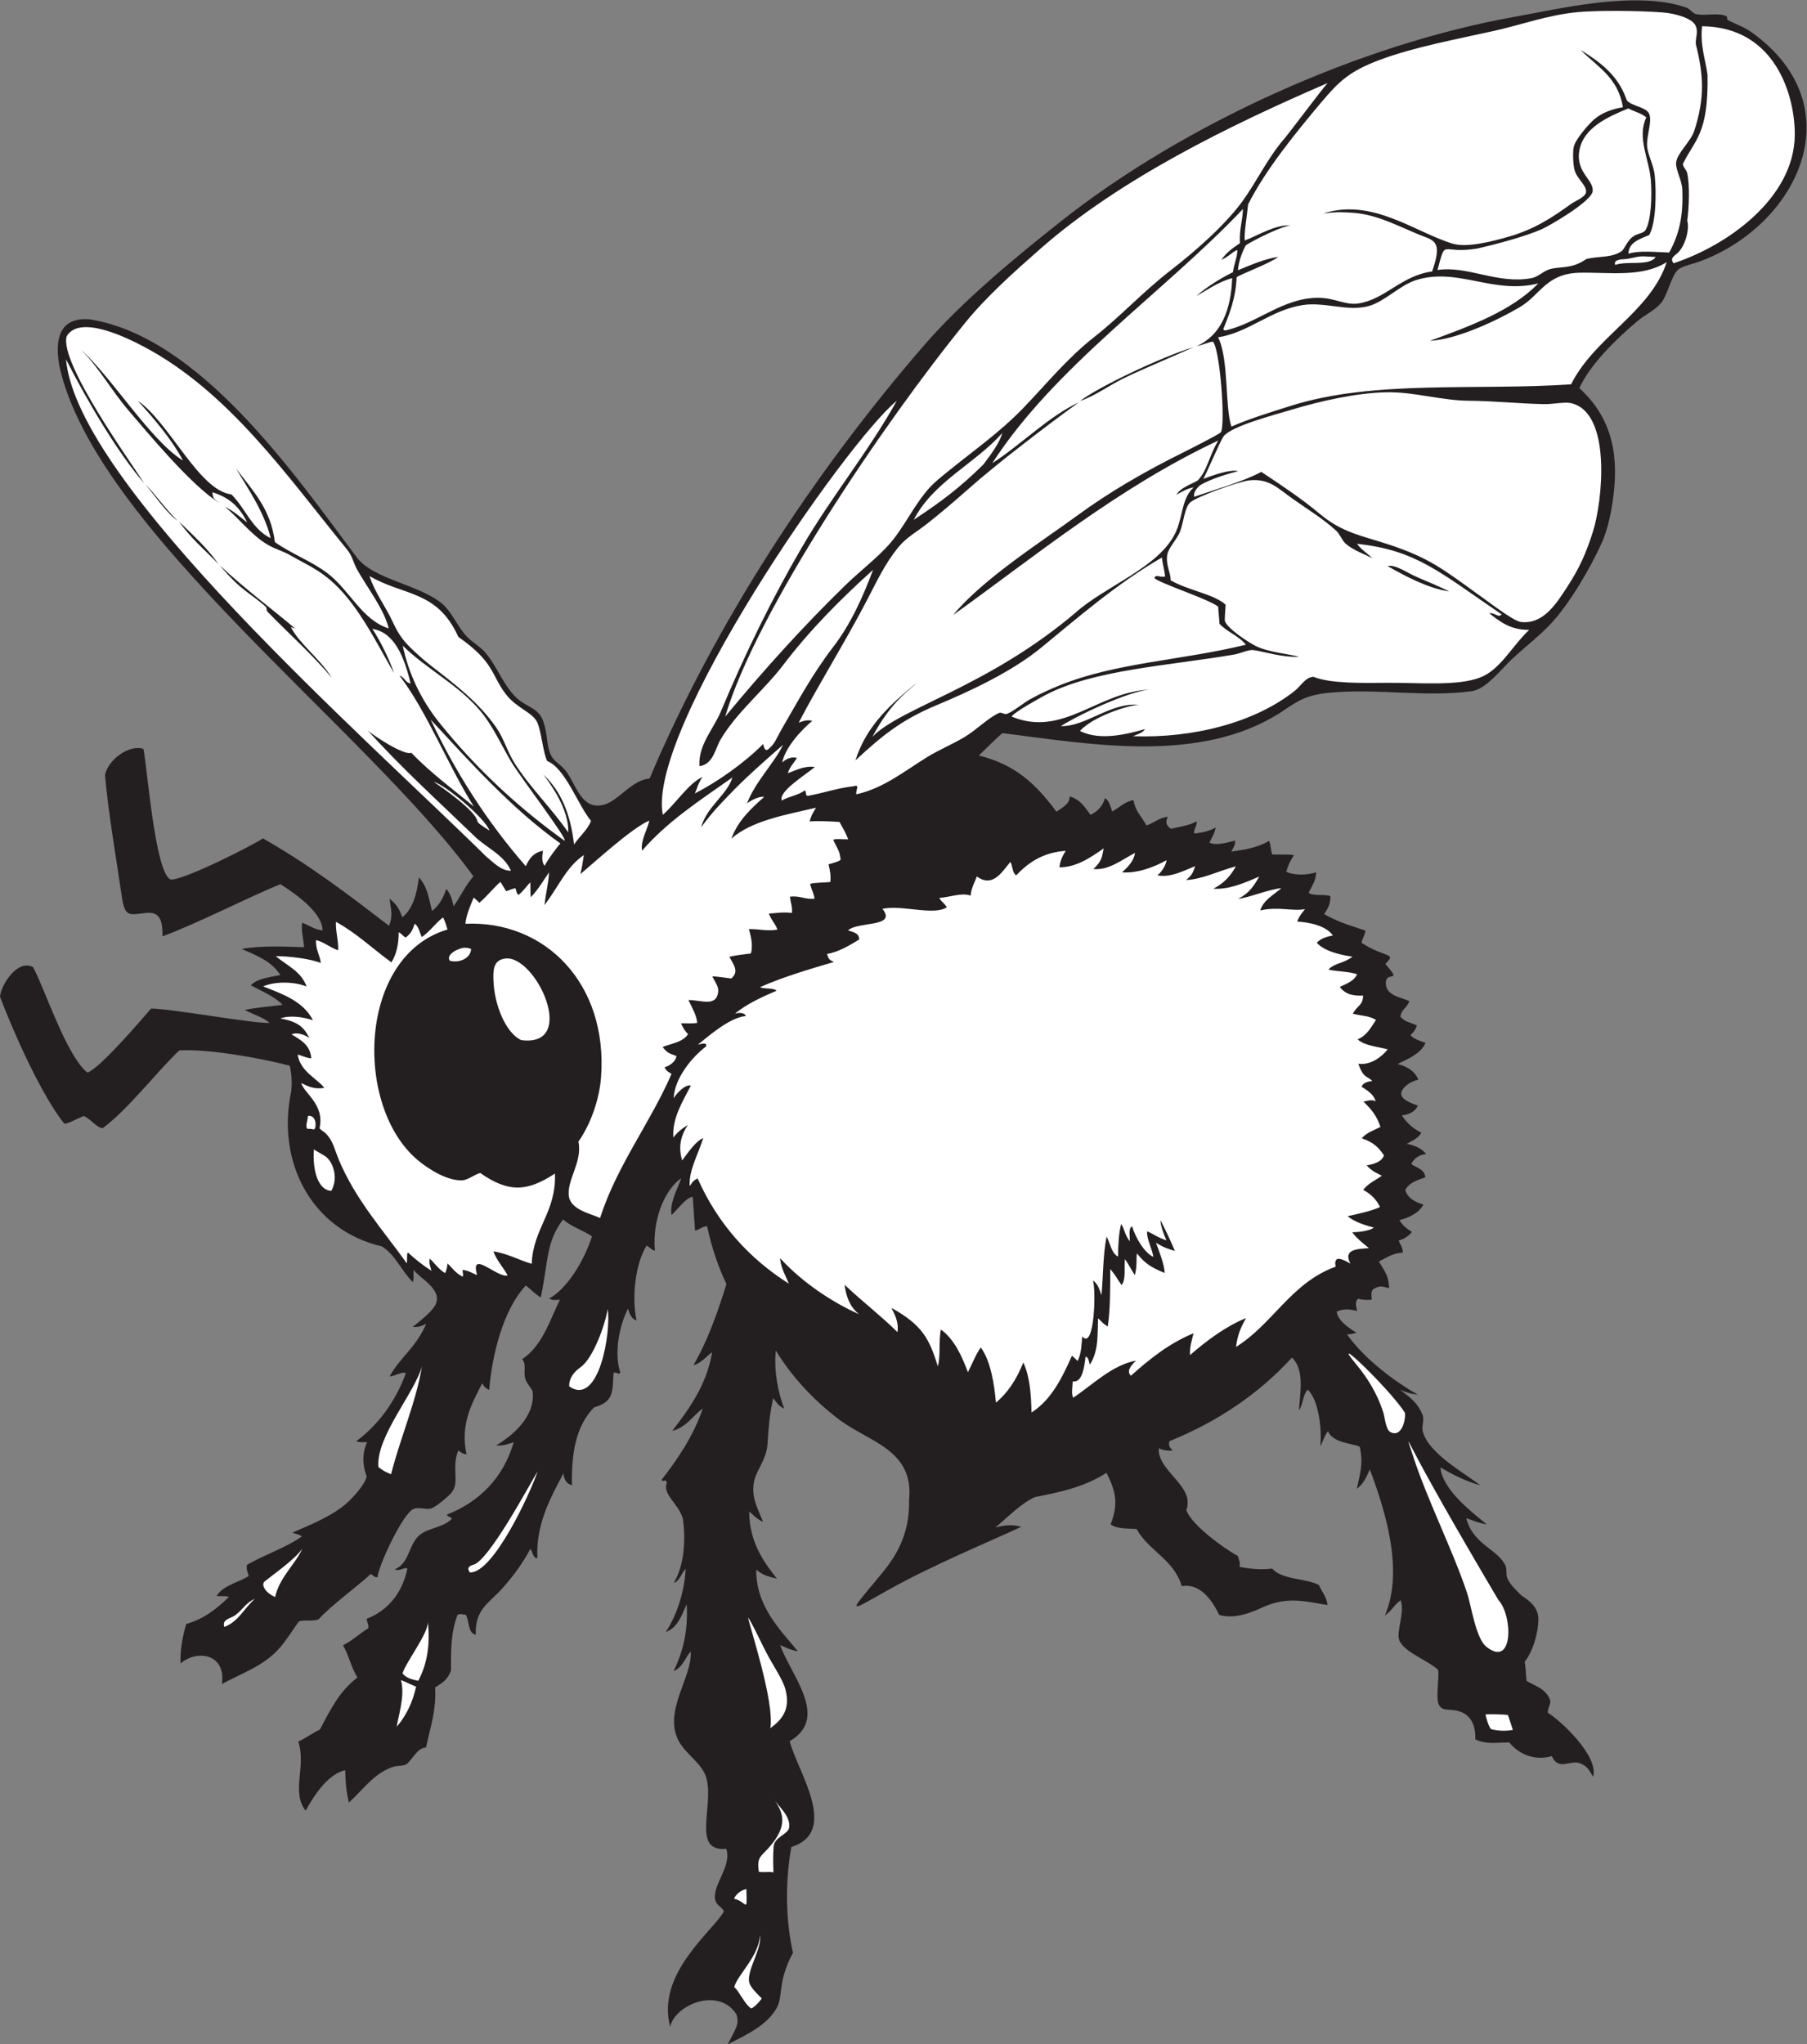
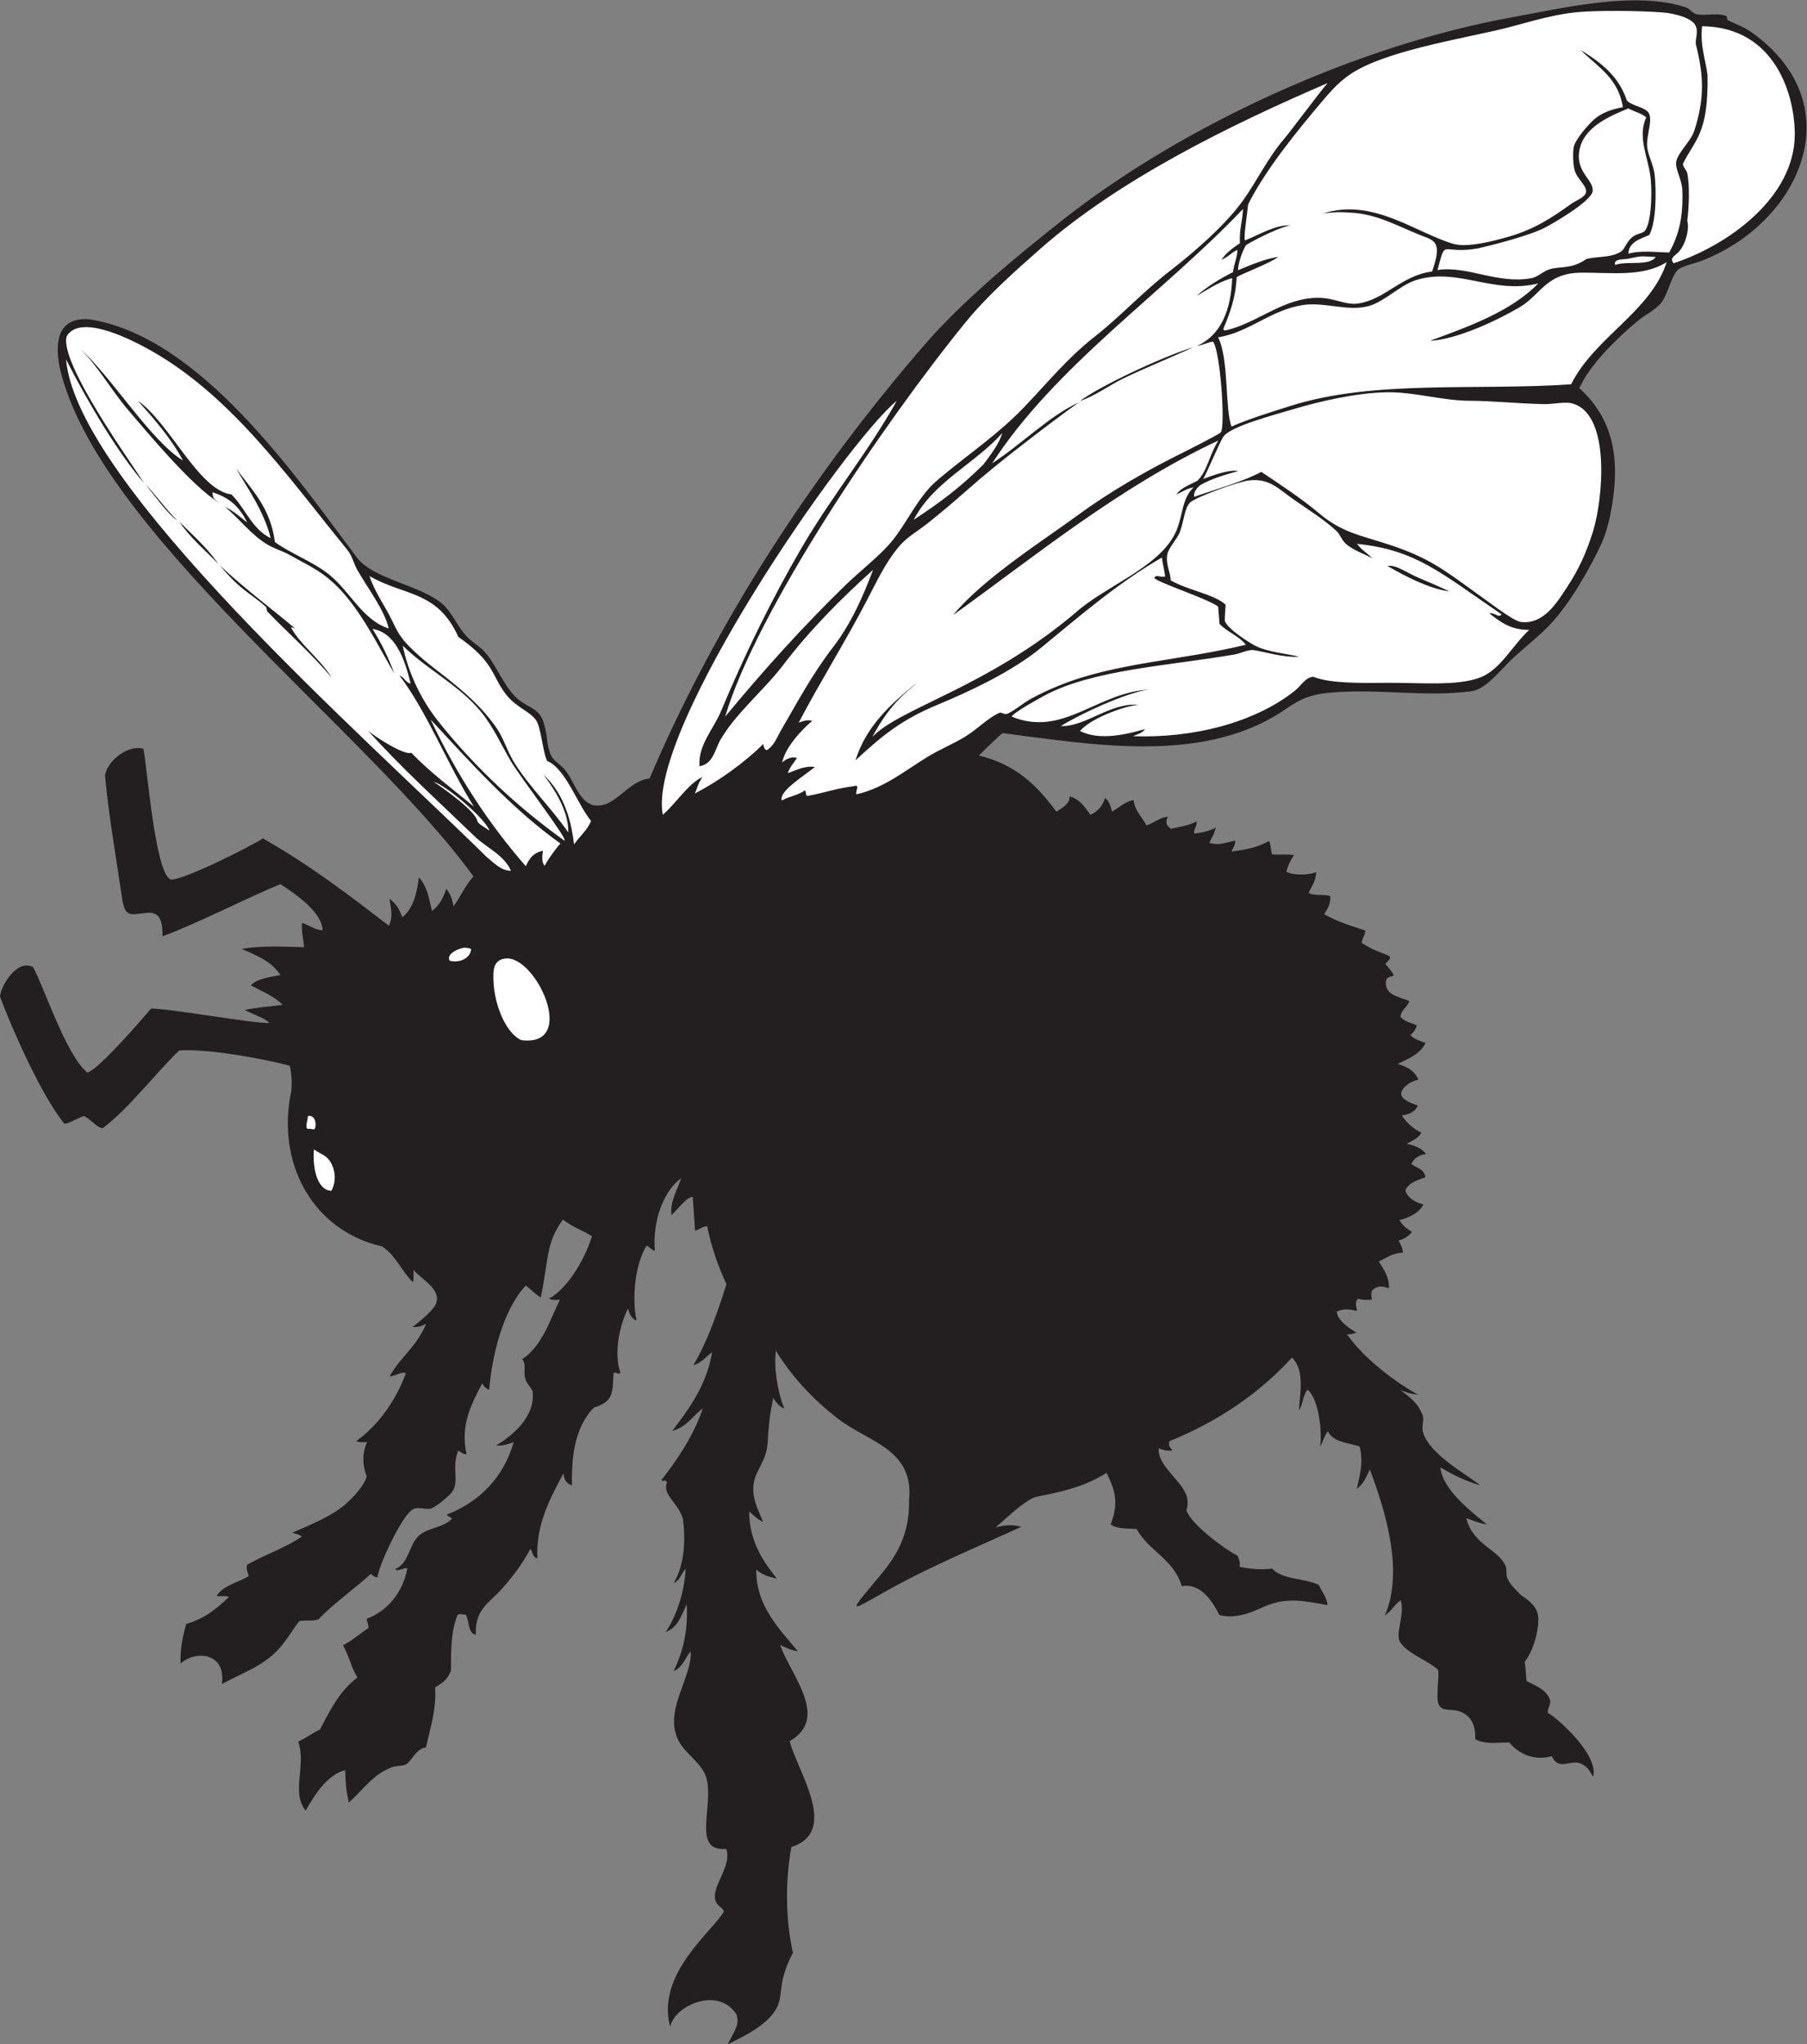
<svg xmlns="http://www.w3.org/2000/svg" viewBox="0 0 638.933 722.88" height="722.88" width="638.933" xml:space="preserve" id="svg2" version="1.1">
  <rect x="0" y="0" width="638.933" height="722.88" fill="#808080" stroke="none" />
  <defs id="defs6" />
  <g transform="matrix(1.333,0,0,-1.333,0,722.88)" id="g10">
    <g transform="scale(0.1)" id="g12">
      <path id="path14" style="fill:#231f20;fill-opacity:1;fill-rule:evenodd;stroke:none" d="m 1094.61,1902.95 c 16.13,13.18 50.82,39.35 60.75,59.47 19.9,40.31 -43.6,70.22 -57.86,91.88 -1.95,-9.83 1.2,-23.23 -2.68,-32.48 -32.46,33.82 -46.44,72.73 -81.93,94.9 -188.476,43.77 -280.367,226.52 -240.132,412.28 1.894,19.83 1.457,41.74 -4.028,66.96 -72.48,19.22 -215.902,45.27 -293.066,40.6 -57.594,-54.29 -134.988,-155.6 -202.82,-206.01 -13.914,-1.39 -31.731,23.92 -50.242,31.83 -10.899,-2.59 -44.071,-22.32 -52.059,-20.04 -61.742,75.84 -140.504,255.8 -170.543,336.98 2.34,29.22 45.473,100.86 87.809,78.13 28.988,-52.47 88.574,-236.32 144.129,-279.74 33.156,11.67 139.671,135.87 168.73,169.81 47.062,0.84 280.562,-41.48 314.398,-37.85 -15.929,13.78 -32.562,17.54 -65.789,34.13 30.903,7 67.184,8.91 100.45,13.67 -22.133,22.62 -51.625,34.25 -84.305,51.63 16.906,18.44 50.391,21.64 78.445,27.44 -22.043,33.23 -52.476,47.99 -102.812,69.1 48.863,9.44 115.406,6.21 165.539,4.72 -1.793,24.71 -7.512,39.01 -5.446,64.67 19.356,-6.3 31.961,-18.07 54.594,-20.05 -1.441,47.66 -68.957,94.85 -111.687,122.5 -83.805,-33.43 -216.043,-102.5 -312.84,-138.21 -0.043,37.06 -4.531,65.06 -41.039,62.25 -45.192,-4.82 -56.953,-12.5 -65.649,34.06 -14.453,100.37 -37.386,230.28 -45.964,331.52 7.957,40.71 64.148,81.67 101.847,69.4 10.414,-49.3 30.18,-323.78 71.188,-346.18 25.726,-7.55 217.922,89.74 245.925,108.65 128.637,-73.49 227.305,-149.85 334.337,-231.77 12.03,28.62 4.25,45.01 1.55,72.07 23.04,-19.68 25.78,-29.55 33.82,-49.46 28.59,22.02 39.34,65.66 43.81,105.69 23.55,-25.23 26.87,-58.05 34.94,-89.04 21.76,16.83 30.96,38.65 37.95,58.71 12.75,-16.17 15.43,-29.13 19.33,-46.27 21.11,30.25 28.88,51.54 52.54,79.4 -281.171,388.13 -1002.472,920.37 -1098.171,1352.99 -11.754,65.26 -4.734,130.62 79.273,124.71 293.395,-45.37 547.274,-415.11 709.489,-631.64 43.73,-58.38 166.389,-72.07 226.789,-123.19 23.57,-19.93 37.95,-54.73 59.95,-81.13 15.27,-18.32 37,-29.21 51.71,-45.34 33.07,-36.28 51.7,-94.9 90.06,-127.08 26.13,-21.94 54.46,-23.18 66.51,-59.33 12.75,-38.24 7.46,-63.35 20.56,-89.46 7.89,-15.71 23.64,-22.66 37.11,-38.55 28.21,-33.27 41.88,-112.3 107.03,-90.6 36.53,12.18 70.63,64.11 116.91,68.17 175.85,414.17 432.96,807.61 727.19,1147.98 102.46,118.55 241.46,233.15 365.1,330.94 325.16,257.19 792.19,469.07 1205.45,542.17 113.53,20.08 318.77,70.63 453.11,23.71 8.47,-2.95 15.9,-15.3 25.7,-17.27 26.8,-5.38 53.32,4.82 79.38,-4.94 3.3,-1.24 1.58,-9.46 3.89,-10.69 20.11,-10.66 41.95,-16.84 65.8,-34.14 270.34,-195.98 120.66,-508.52 -137.6,-605.36 -18.55,-6.96 -50.02,-13.28 -60.56,-23.35 -17.42,-16.62 -27.53,-67.68 -44.32,-87.69 -16.17,-19.27 -43.12,-31.46 -63.45,-48.63 -58.13,-49.11 -124.79,-114.69 -153.4,-177.24 78.61,-71.43 105.53,-162.63 90.87,-281.93 -4.65,-37.87 -13.39,-89.24 -32.3,-130.57 -26.98,-59 -82.16,-158.36 -137.89,-216.42 -27.69,-28.84 -59.31,-53.27 -94.8,-85.54 -34.17,-31.06 -72.01,-84.31 -112.69,-89.64 -122.05,-16.01 -244.28,7.42 -370.85,-3.37 -69.14,-5.89 -90.07,-22.94 -137.39,-54.66 -213.72,-134.57 -499.12,-82.75 -734.7,-53.03 -6.45,-3.76 -45.17,-41.59 -63.13,-59.43 94.34,-22.9 150.13,-73.54 205.93,-148.98 17.74,11.65 35.74,22.03 34.86,40.61 30.89,-9.07 41.59,-31.44 55.41,-48.84 20.89,9.38 33.38,26.16 38.35,44.3 11.38,-6.48 14.56,-21.66 19.02,-35.47 19.12,9.95 32.22,25.59 56.76,30.43 4.29,-30.05 22.09,-44.12 34.33,-67.45 22.39,7.8 32.78,20.16 56.96,23.24 -8.32,-15.68 -3.14,-24.56 8.12,-32.19 22.64,5.52 49.19,8.7 67.86,19.94 1.53,-14.27 -7.8,-18.3 -6.28,-32.59 22.13,2.46 39.98,6.63 57.17,16.04 -5.19,-21.22 -10.12,-24.68 -16.85,-40.1 19.32,-8.83 45.18,0.2 68.26,5.55 -0.04,-12.8 -2.91,-15.32 -9.97,-29.1 38.17,4.79 69.5,10.81 100.03,28.06 5.04,-11.03 4.44,-26.54 8.22,-35.77 18.72,-1.21 43.07,1.36 57.69,-1.97 -9.78,-14.41 -15.55,-27.33 -20.37,-43.79 20.52,-10.96 59.25,-8.95 79.27,-1.34 -0.75,-23.19 -11.3,-36.89 -20.05,-54.6 12.81,-9.91 45.65,-2.66 57.88,-9.15 0.19,-21.18 -7.25,-33.87 -16.65,-47.3 34.27,-20.48 74.51,-32.11 109.29,-43.7 -0.79,-13.26 -8.31,-20.17 -9.87,-32.7 64.18,-41.43 94.21,-25.24 62.81,-55.83 49.12,-56.14 -1.2,-13.71 1.54,-53.98 2.16,-31.77 44.08,-35.27 62.51,-45.03 -9.49,-20.95 -19.52,-19.47 -24.06,-40.3 8.96,-13.98 29.49,-16.92 43.9,-23.97 -4.89,-13.04 -7.04,-15.8 -17.28,-25.7 9.38,-11.07 30.98,-17.36 40.21,-20.47 -14.16,-31.68 -53.13,-44.74 -74.04,-56.13 26.82,-7.09 45.19,-18.89 55.21,-41.64 -22.76,-3.95 -45.97,-22.56 -45.75,-37.31 0.22,-15.74 27.92,-25.64 44.1,-31.17 -8.78,-19.8 -26.97,-23.38 -42.47,-26.4 14.8,-21.63 31.38,-35.9 51.73,-45.36 -8.25,-16.23 -26.58,-22.2 -38.77,-29.92 18.36,-3.2 41.36,-11.64 51.2,-27.34 -21.59,-1.17 -34.6,-15.35 -38.87,-26.33 14.67,-10.78 34.77,-12.62 37.01,-34.96 -21.27,-7.91 -42.58,-13.46 -53.05,-33.91 5.9,-23.42 32.43,-34.37 47.91,-38.26 -11.3,-23.18 -40.8,-35.92 -63.65,-41.42 10.62,-16.63 18.01,-21.16 33.31,-31.47 -9.49,-12.34 -23.96,-19.94 -35.37,-22.62 7.04,-15.66 9.05,-15.07 11.72,-32.09 -28.37,-1.09 -44.09,-14.37 -64.16,-23.43 16.3,-27.27 26.34,-38.4 27.24,-71.25 -20.32,6.32 -26.48,6.54 -39.59,-1.12 -8.8,-3.36 -7.87,-15.35 -6.37,-29 -13.88,-1.11 -26.51,-0.88 -36.08,2.58 -10.39,-9.61 -4.38,-23.15 -2.68,-32.5 -21.67,5.06 -35.48,6.05 -53.97,-1.55 0.64,-22.11 31.52,-44.04 52.01,-56.13 -17.77,-5.43 -19.09,-4.2 -25.09,-4.32 48.34,-68.69 133.06,-129.25 188.24,-160.31 -24.4,3.32 -32.85,7.25 -47.18,13.09 30.17,-23.15 46.51,-35.02 59.52,-66.74 5.4,-13.16 -3.84,-30.18 1.34,-46.78 17.69,-56.81 106.56,-105.17 151.64,-139.74 -39.8,10.99 -73.38,28.57 -105.8,47.4 6.04,-60.06 82.93,-117.79 123.17,-151.35 -25.21,4.79 -34.93,10.27 -54.5,16.47 18.54,-71.45 84.53,-81.45 104.45,-126.68 3.7,-8.38 0.37,-22.78 4.53,-32.29 7.87,-17.99 22.79,-31.41 37.32,-45.76 22.04,-14.4 45.4,-32.42 45.02,-63.54 -0.44,-36.17 -13.92,-83.75 -36.4,-112.69 2.27,-6.39 3.76,-43.771 5.04,-50.275 17.64,-11.679 53.05,-20.566 62.71,-52.226 2.4,-8.184 -7.79,-22.734 -6.28,-32.598 30.17,-17.304 136.12,-114.277 120.08,-169.453 -9.97,15.098 -12.81,26.367 -33.41,35.059 -26.6,11.25 -58.13,-21.211 -76.18,19.453 -48.93,-14.434 -91.47,9.199 -112.68,36.406 -37.54,-0.566 -62.72,-5.527 -90.28,8.223 1.44,28.808 -7.01,58.535 -34.43,71.054 -29.85,13.594 -50.33,-0.293 -61.8,19.844 -10.14,17.793 2.39,80.488 -2.67,93.555 -26.13,24.958 -93.09,47.758 -103.11,79.898 -7.23,23.17 15.22,70.51 4.23,104.56 -18.33,-12.95 -19.03,-23.11 -42.06,-40.81 51.57,119.22 0.39,280.73 -39.88,387.82 -9.32,-21.18 -17.2,-38.85 -34.54,-51.41 6.97,33.11 18.68,67.27 7.62,111.88 -24.61,9.49 -71.62,10.66 -84,40.82 -9.37,-11 -13.18,-27.25 -20.46,-40.22 4.43,39.1 -2.22,120.63 -33.1,150.33 -13.68,-12.77 -12.17,-39.86 -23.65,-54.7 3.56,49.08 15.33,107.26 -18.39,139.94 -86.5,-94.57 -194.45,-168.83 -325.02,-221.76 -4.17,-15.98 5.38,-18.87 7.91,-24.98 -14.39,-0.41 -22.91,0.25 -36.18,6.17 -3.72,-50.51 67.84,-87.71 75.86,-134.69 1.29,-7.56 1.12,-21.85 -2.78,-28.88 11.95,-38.56 101.27,-103.28 136.75,-122.17 3.69,-14.18 6.58,-15.27 4.41,-28.67 25.82,-5.69 58.2,-8.26 86.57,-4.75 26.52,-30 86.22,-24.88 123.68,-43.28 10.56,-22.52 21.5,-33.73 23.12,-53.38 -58.45,9.43 -106.02,23.18 -169.12,-4.8 -23.52,-10.45 -73.18,-34.87 -118.24,-21.39 -20.1,42.19 -51.91,84.2 -99.41,76.39 -20.48,71.01 -87.41,92.83 -119.56,151.46 -25.1,1.84 -53.83,-0.14 -68.79,12.44 21.15,54.98 13.08,88.79 -11.09,136.55 -60.65,-38.66 -124.16,-51.37 -189.47,-64.2 -35.8,-15.53 -71.55,-52.45 -105.32,-81.06 19.28,5.96 46.02,9.42 68.38,1.93 -85.35,-39.78 -232.16,-100.27 -348.32,-164.98 -111.02,-61.83 -114.94,-71.03 -25.63,36.14 39.28,47.13 78.6,104.92 76.62,199.63 13.83,135.11 -107.53,154.27 -186.19,214.37 -70.78,54.06 -125.97,115.24 -167.26,182.5 -5.51,-50.31 5.27,-110.64 22.4,-154.22 -17.73,8.95 -20.27,17.19 -29.61,27.97 -8.48,-42.01 -11.87,-70.7 -14.61,-119.26 -2.59,-45.9 -31.37,-71.99 -36.61,-105.48 -6.49,-41.53 12.34,-71.29 24.56,-103.75 -20.55,10.58 -23.4,17.22 -36.8,27.77 0.22,-85.04 43.43,-139.44 73.5,-177.99 -28.77,6.89 -37.31,9.96 -54.69,23.65 -1.11,-97.56 64.71,-160.66 110.61,-216.54 -24.63,4.59 -35.26,11.86 -47.29,16.62 28.3,-80.175 132.27,-192.91 25.27,-254.941 20.53,-80.215 133.35,-239.844 4.4,-280.781 -18.39,-103.574 -12.83,-204.57 4.4,-280.801 -10.65,-18.574 -21.29,-45.078 -26.84,-69.179 -6.55,-28.497 -5.27,-57.032 -15.84,-76.094 C 2034.66,50.117 1978.34,24.395 1930.37,0 c 21.33,42.695 31.48,51.855 22.93,79.883 -49,75.058 -165.41,22.715 -175.5,-33.828 -38.62,141.074 113.69,254.511 142.52,306.601 -6.3,13.203 -18.1,14.395 -22.41,28.164 -11.99,38.262 44.69,91.328 28.49,137.676 -91.77,-8.144 -33.06,109.785 -52.12,185.781 -10.36,41.289 -56.23,64.903 -74.95,102.305 -39.47,78.906 36.88,166.738 32.92,235.038 -13.45,-11.8 -19.3,-40.39 -45.35,-51.718 23.29,49.028 38.98,103.238 34.56,177.458 -13.84,-30.06 -23.48,-61.85 -55.52,-73.61 25.84,38.87 48.83,98.61 52.85,167.17 -10.59,-9.06 -15.57,-31.9 -31.36,-36.9 28.92,49.73 31.24,116.14 23.98,169.94 -11.98,42 -55.45,64.56 -42.37,96.04 -3.59,12.01 -8.06,0.2 -14.59,6.8 38.96,50.04 85.04,115.76 109.82,190.39 -28.39,-21.9 -43.33,-50.1 -81.12,-59.94 40.88,53.32 91.05,119.43 105.71,208.32 -9.27,-4.18 -28.16,-29.4 -49.46,-33.83 37.41,63.87 63.7,138.63 87.5,214.98 -21.85,46.05 -39.35,96.72 -51.18,153.4 -13.87,-0.9 -15.74,-6.84 -32.08,-11.72 -2.55,35.68 -3.59,50.49 -6.18,89.86 -18.22,-2.67 -34.57,-27.87 -56.23,-48.42 -5.17,32.13 14.78,66.8 26.02,97.97 -44.26,-30.56 -77.51,-110.9 -70.14,-192.87 -11.41,3.73 -10.63,7.74 -22,13.79 -29.88,-47.62 -39.73,-136.35 -26.75,-198.85 -13.09,4.67 -18.52,17.44 -22.51,31.76 -21.39,-41.6 -38.57,-115.12 -20.36,-169.84 -6.67,-6.96 -6.58,1.95 -17.99,-0.51 -1.87,-22.23 0.11,-51.93 -12.46,-68.79 -8.93,-11.99 -26.45,-19.77 -38.97,-22.71 -50.16,-50.69 -60.59,-126.59 -58.92,-206.96 -17.21,5.18 -21.06,18.3 -22.51,31.76 -34.19,-63.91 -73.8,-135.74 -69.21,-225.25 -13.01,1.05 -11.48,17.48 -18.72,24.66 -21.54,-39.51 -43.65,-70.31 -76.19,-106.6 -33.93,-37.87 -70.66,-52.61 -68.59,-120.8 -21.65,4.24 -16.32,37.07 -26.72,53.24 -13.45,-0.05 -10.37,3.75 -21.59,-0.6 -18.43,-47.68 -17.23,-97.03 -17.39,-148.166 -10.34,-23.594 -16.1,-27.578 -41.96,-44.414 3.31,-60.254 -12.63,-104.98 -24.27,-159.16 -24.92,-1.426 -37.64,-35.508 -52.74,-44.707 -9.15,-5.566 -23.97,-2.188 -39.38,-8.32 -49.013,-19.551 -71.669,-55.821 -112.591,-93.243 -6.945,30.977 -8.504,47.032 -9.66,86.153 -46.039,-11.387 -80.531,-63.985 -104.981,-107.442 -39.261,49.688 2.622,118.438 -19.628,183.125 19.046,8.555 38.546,22.969 57.656,32.09 30.75,58.614 53.062,102.324 99.562,138.047 -16.351,24.707 -23.082,59.587 -38.441,85.347 27.691,14.13 43.781,31 67.141,45.12 1.425,11.41 -2.743,12.46 -4.321,25.1 55.773,21.78 94.203,67.42 107.863,132.71 -3.85,7.13 -25.93,-9.72 -32.39,-0.91 35.43,14.61 35.9,58.92 58.82,84.51 23.93,26.74 64.99,21.99 92.23,49.45 -4.82,4.57 -8.44,4.04 -14.71,10.37 85.77,32.87 151.11,97.74 178.2,192.37 -18.56,-6.22 -28.86,-10.08 -46.58,-8.54 40.69,24.06 104.71,75.18 96.76,143.22 -3.24,8.87 -15.22,20.73 -18.92,31.88 -6.82,20.6 3.7,38.87 -8.73,53.77 52.61,34.33 73.04,102.2 99.94,157.71 -15.01,-0.97 -15.13,-2.32 -28.89,2.78 45.23,24.23 91.65,95.52 114.11,165.31 -24.41,16.13 -55,25.78 -76.87,44.63 -44.49,-60 -37.65,-100.51 -58.92,-206.96 -18.04,11.37 -25.45,20.98 -39.8,31.9 -61.49,-65.96 -89.58,-187.03 -97.27,-277.11 -14.46,7.54 -13.26,10.68 -18.51,17.48 -26.35,-52.15 -58.99,-107.07 -41.45,-188.46 -11.41,1.7 -14.36,5.86 -21.89,10.2 -19.31,-46.47 5.37,-83.79 -18.42,-112.19 -8.68,-10.35 -40.42,-36.87 -52.85,-41.11 -13.71,-4.69 -31.27,4.45 -46.78,-1.33 -29.43,-11 -96.47,-157.58 -95.84,-181.19 -8.314,-1.39 -13.825,5.76 -18.091,8.67 -30.691,-29.3 -106.695,-84.77 -138.641,-120.57 -16.355,-5.84 -33.656,-1.15 -51.011,-4.78 -11.965,-13.65 -34.067,-52.17 -56.707,-76.15 -41.5,-43.93 -92.536,-60.239 -148.68,-90.668 11.629,80.758 -66.559,92.168 -109.59,54.488 -1.285,34.48 3.938,66.29 15.016,104.87 48.582,13.63 82.019,41.58 113.195,71.66 -8.68,3.9 -16.176,0.72 -32.481,2.67 16.758,28.52 59.02,35.71 84.922,52.84 -3.242,14.74 -6.515,13.3 -4.742,29.51 44.211,25.93 105.031,46.19 145.817,75.35 -9.704,6.95 -12.43,5.49 -25.5,10.08 41.984,18.53 102.179,41.75 141.89,76.07 17.594,15.22 51.43,51.35 55.524,73.61 -7.766,19.28 -15.645,54.61 1.043,90.08 -4.68,1.35 -15.125,-1.66 -28.895,2.78 57.301,42.12 104.091,104.76 131.711,180.21 -8.1,6.35 -29.19,-7.6 -42.98,-8.42 27.57,51.02 69.82,76.31 96.87,139.61 -9.62,-4.92 -19.73,-9.37 -35.78,-8.22 v 0" />
-       <path id="path16" style="fill:#ffffff;fill-opacity:1;fill-rule:evenodd;stroke:none" d="m 595.078,1107.21 c -6.195,18.26 11.723,21.54 23.395,27.77 21.679,11.54 31.609,36 57.324,46.54 -27.734,-24 -42.731,-60.02 -80.719,-74.31 z m 3131.482,568.24 c 2.8,-14.3 -6.89,-67.21 -38.15,-51.5 -13.5,6.75 -15.32,42.93 -19.53,53.45 -15.68,49.32 -42.02,90.88 -70.62,125.37 -79.46,95.86 89.84,-65.97 128.3,-127.32 z m 27.63,-110.25 c 27.12,-52.04 89.44,-165.04 220.63,-386.88 38.15,-41.09 40.32,-181.816 -32.5,-123.38 -27.68,22.21 -39.9,109.61 -50.88,142.62 -37.49,112.65 -107.26,250.45 -143.8,365.04 -13.33,41.83 -20.08,53.71 6.55,2.6 z m 186.15,-690.044 c 9.69,1.114 50.71,0.157 59.45,-1.64 2.85,-7.754 8.4,-24.239 13.15,-39.473 -19.73,-3.945 -44.38,-2.031 -57.93,2.09 -6.61,7.91 -12.24,27.539 -14.67,39.023 z M 1947.64,151.738 c 7.5,31.621 67.11,83.36 68.08,138.809 5.89,-36.973 -32.79,-89.18 -28.9,-123.281 1.89,-16.543 25.73,-36.368 33.75,-45.547 -6.09,-9.512 -21.94,-25.547 -28.09,-26.309 -17,10.352 -31.65,45.84 -44.84,56.328 z m -0.55,234.434 c 4.12,11.269 19.14,23.476 32.75,25.801 1.92,-68.809 1.8,-32.852 -32.75,-25.801 z m 65.74,71.465 c -3.36,26.777 -1.62,35.215 12.28,48.984 67.95,67.402 56.99,106.133 23.44,148.613 16.56,-24.726 49.66,-49.511 44.51,-81.211 -2.61,-16.074 -38.81,-24.707 -40.83,-48.339 -1.9,-22.364 -1.66,-38.692 -0.66,-69.434 -13.43,2.168 -25.33,-0.762 -38.74,1.387 z m 30.49,381.113 c 11.93,70.996 -57.84,277.77 -58.79,293.63 14.82,-23.18 29.9,-58.42 49.54,-95.82 16.77,-31.93 42.71,-69.158 49.56,-95.818 12.94,-50.469 -7.36,-78.437 -40.31,-101.992 z M 1063.7,965.684 c -3.75,3.203 38.99,-17.11 40.1,-16.856 -9.4,-42.5 -26.78,-77.422 -51.01,-105.898 1.13,19.785 22.78,80.215 10.91,122.754 z m 71.26,153.296 c 5.88,-51.99 0.25,-106.87 -25.56,-154.625 -23.41,4.825 -33.96,9.61 -41.72,19.864 11.14,33.071 65.64,101.421 67.28,134.761 z m 111.46,132.84 c -8.34,10.66 -3.76,16.83 9.69,20.52 41.19,11.29 148.02,211.78 169.95,247.5 -16.85,-51.7 -116.7,-270.95 -179.64,-268.02 z m 263.25,493.69 c -0.24,20.53 11.06,36.99 30.4,50.76 33.61,23.93 65.1,112.34 71.81,153.85 9.78,-57.37 -22.52,-260.43 -102.21,-204.61 z m -472.35,-233.15 c -6,2.91 -16.44,5.26 -33.43,18.93 -7.777,79.75 99.33,201.35 115.29,267.93 -13.2,-88.36 -56.82,-188.75 -81.86,-286.86 z m -307.652,-325.7 c -26.758,11.6 -37.996,33.05 -27.348,41.54 25.606,20.45 82.133,60.24 99.328,86.57 -16.14,-38.93 -59.972,-75.04 -71.98,-128.11 v 0" />
      <path id="path18" style="fill:#ffffff;fill-opacity:1;fill-rule:evenodd;stroke:none" d="m 833.617,2427.38 c -2.492,-1.34 -8.777,2.39 -17.519,0.78 -7.563,5.61 -0.051,20.38 0.687,34.75 24.32,2.75 22.375,-32.56 16.832,-35.53 z m 506.243,452.84 c 80.94,10.97 195.67,-236.1 42.78,-216.35 -40.87,18.49 -71.47,93.38 -73.71,157.68 -0.91,26.05 -1.47,54.29 30.93,58.67 z m -146.9,-5.67 c -11.7,17.44 26.48,34.54 39.74,34.34 7.87,-0.1 14.45,-1.44 17.02,-3.91 -2.15,-25.19 -32.53,-37.16 -56.76,-30.43 z M 832.672,2374.49 c -0.731,-0.9 9.012,-6.44 26.312,-16.23 15.332,-8.69 24.868,-27.3 27.918,-46.07 2.446,-15.02 0.875,-31.31 -7.875,-48.03 -35.558,0.96 -50.625,54.9 -46.355,110.33 v 0" />
-       <path id="path20" style="fill:#ffffff;fill-opacity:1;fill-rule:evenodd;stroke:none" d="m 820.66,2669.45 c -12.918,24.26 -24.41,42.53 -77.113,51.84 25.242,9.35 61.582,3.77 86.582,-4.74 -25.234,49.91 -79.402,69.17 -132.219,89.87 36.641,14.95 85.582,11.63 115.25,-0.32 -14.199,40.58 -52.597,55.53 -81.527,80.51 35.008,-0.01 92.14,-6.89 119.367,-18.21 -2.437,21.23 -14.281,35.93 -12.539,60.87 22.394,-5.95 32.941,-17.82 58.402,-27.14 1.321,26.54 -7.008,49.35 -5.754,75.47 54.653,-29.88 97.985,-71.76 147.121,-107.46 12.84,20.55 19.45,46.99 19.33,79.79 10.23,-5.19 9.78,-9.48 18.41,-13.89 15.24,10.91 18.84,21.89 24.16,36.71 11.59,-8.53 13.12,-25.86 19.02,-35.48 24.58,18.02 37.68,38.72 56.14,52.02 7.6,-15.49 7.37,-18.82 11.72,-32.07 -237.615,-70.2 -248.576,-468.18 -79.83,-610.93 31.43,-26.58 82.11,-57.09 120.39,-54.2 13.77,1.05 31.29,15.2 46.28,19.34 76.4,-53.64 125.83,-48.89 198.12,-1.57 3.91,-102.91 -57.7,-143.92 -61.6,-239.43 -34.72,10.2 -63.16,27.03 -101.78,33.11 10.23,-26.49 26.11,-41.55 37.82,-63.75 -25.58,-8.83 -100.85,71.26 -80.89,0.76 -11.32,4.1 -21.5,11.85 -38.37,13.84 -0.2,-9 2.48,-11.52 0.51,-17.98 -17.54,7.36 -27.34,22.71 -40.61,34.84 -1.42,-9.18 -0.78,-13.69 -6.48,-25.39 -16.65,9.55 -26.98,25.72 -40.71,38.46 -2.65,-12.46 2.15,-22.43 4.52,-32.29 -22.43,14.57 -39.32,27.4 -62.61,48.63 -3.65,-5.02 -0.83,-20.21 -2.78,-28.88 -62.61,87.99 -135.385,167.44 -180.728,275.76 -8.848,21.13 -13.387,42.67 -26.93,60.45 -11.914,15.66 -12.699,10.25 -23.852,22.01 14.524,62.36 -40.132,91.99 -48.628,119.98 19.503,-9.63 36.265,-17.19 61.582,-12.64 -22.403,26.72 -63.676,43.58 -70.93,88.01 12.715,-2.6 21.934,-8.9 36.297,-9.76 -3.156,36.21 -28.551,48.84 -52.227,63.34 10.75,6.28 32.055,1.23 47.086,-9.48 z m 2179.2,-895.88 c -11.91,11.39 -1.81,25.12 13.27,40 -63.19,-11.52 -114.93,-64.18 -166.47,-98.37 -5.4,11.66 -1.76,28.02 -1.23,43.18 27.03,-3.83 31.02,42.85 34.14,65.8 8.78,-1.84 8.4,-13.36 11.41,-21.29 24.04,38.18 19.77,79.86 21.71,123.07 12.4,-11.17 11.22,-13.01 25.7,-21.72 6.89,44.82 6.58,100.96 6.57,152.3 16.78,-19.65 14.98,-21.25 30.04,-42.36 12.17,14.18 6.5,45.21 8.85,68.67 9.94,-12.95 16.4,-27.75 26.42,-42.46 6.93,27.68 2.82,39.36 5.55,57.77 20.66,-26.34 37.81,-37.46 73.52,-51.91 -0.45,21.15 -14.07,55.8 -23.01,80.16 21.31,-13.28 32.8,-16.59 50.15,-21.78 -11.79,28.1 -25.5,57.01 -38.34,81.76 0.47,-16.37 9.46,-39.34 15.92,-53.58 -23.42,7.07 -32.11,15.88 -51.09,23.77 -2.47,-18.51 14.53,-49.78 16.27,-67.79 -24.15,11.52 -46.86,50.21 -56.27,81.03 -10.56,-5.17 -5.61,-25.03 -6.07,-39.78 -15.17,20.29 -12.92,30.94 -22.92,46.17 -6.71,-25.17 -7.77,-55.68 -8.34,-86.66 -17.93,9.41 -20.41,35.24 -30.32,53.15 -9.64,-46.92 -8.82,-103.74 -13.58,-155.26 -4.85,11.72 -8.19,29.26 -22.72,38.97 8.92,-25.9 3.84,-187.33 -28.18,-148.46 -1.77,-14.47 -1.52,-45.24 -12.56,-65.2 -6.97,7.43 -10.88,10.06 -14.8,13.99 -26.47,-59.03 -54.29,-116.78 -107.34,-150.7 -0.95,50.89 -5.3,98.2 -21.79,132.61 -18.67,-47.03 -42.54,-81.36 -72.59,-106.5 -4.1,48.24 -14.05,111.19 -40.2,146.52 -13.95,-19.51 -22.68,-43.94 -34.14,-65.8 -14.63,39.84 -35.98,87.93 -71.64,113.2 -6.26,-29.12 -0.41,-69.64 -8.03,-97.46 -23.13,73.91 -41.64,109.69 -123.26,154.94 8.38,-16.87 19.76,-35.85 16.23,-64.37 -44.74,44.08 -93.45,81.33 -140.43,125.66 4.79,-34.45 14.88,-58.86 38.23,-78.14 -72,32.52 -149.03,83.24 -209.52,148.89 2.64,-27.62 15.9,-48.68 23.54,-67.76 -104.61,65.96 -188.93,158.81 -242.09,279.22 -14.25,-6.99 -15.17,-13.26 -21,-20.21 -2.22,41.79 19.91,77.93 36,127.09 -19.45,-7.39 -40.55,-38.38 -55.93,-59.22 -9.46,31.13 -6.72,62.38 15.32,94.06 -15.16,-9.02 -28.54,-19.18 -38.66,-33.52 -3.99,50.49 24.38,95.63 46.48,138.19 -15.72,3.1 -36.42,-19.22 -45.85,-33.71 2.35,52.63 48.43,109.08 85.76,137.11 3.88,12.55 -11.92,6.56 -21.39,5.17 17.61,12.97 82.16,72.67 127.49,75.67 -4.52,10.17 -19.13,9.24 -28.99,6.37 30.59,25.96 74.49,45.52 109.91,60.76 -6.45,8.42 -31.6,3.62 -43.48,9.56 60.53,26.86 133.95,48.74 196.16,66.82 -12.3,5.31 -13.97,6.85 -18.6,21.08 30.46,5.27 59.87,22.81 85.33,38.44 0.16,18.7 -18.14,19.59 -29.49,24.38 27.34,24.37 130.9,7.36 91.21,57.01 51.44,11.34 136.7,-19.01 170.91,4.24 -10.31,15.16 -15.56,14.44 -19.69,24.89 26.53,1.22 57.73,14.69 82.66,5.95 1.81,20.48 10.51,34.45 16.56,50.9 42.13,-31 66.79,12.1 88.94,38.55 6.2,-10.74 4.92,-29.4 15.42,-35.58 31.98,33.37 69.86,60.5 131.41,64.97 -7.91,-12.37 -14.77,-25.74 -16.76,-43.69 42.99,-0.7 81.62,24.86 117.41,50.16 -4.87,-22.24 -3.18,-32 -27.25,-54.8 41.28,-3.95 75.93,25.22 110.42,42.76 -3.11,-20.23 -16.27,-35.24 -34.55,-51.4 39.91,-3.54 86.7,14.16 117.94,32.18 0.18,-10.1 -12.07,-31.08 -24.06,-40.3 34.36,-6.76 69.11,11.89 100.15,24.45 -5.09,-15.04 -7.7,-24.2 -24.18,-36.7 40.13,0.84 87.01,24.23 132.22,36.19 -14.13,-25.18 -30.14,-43.74 -59.53,-59.33 40.22,-2.95 82.87,15.4 121.53,32.29 -13.82,-24.3 -26.66,-44.29 -55.93,-59.23 29.78,3.41 74.11,23.36 114.43,28.47 -19.39,-17.86 -46.84,-30.44 -55.93,-59.21 48.27,11.14 83.86,-2.7 118.75,3.39 -7.98,-9.98 -16.2,-19.72 -20.67,-33.01 28.85,-1.3 76.79,-10.11 94.69,-36.91 -17.84,-3.01 -33.03,-8.5 -42.67,-19.22 20.84,-23.68 66.67,-32.77 94.69,-36.93 -25.69,-19.19 -47.58,-16.43 -63.85,-34.23 25.6,-5.85 49.7,-4.09 75.99,-12.24 -7.93,-18.2 -27.04,-24.8 -45.86,-33.73 16.17,-21.6 38.03,-23.71 61.91,-23.14 -0.93,-26.21 -14.32,-24.52 -27.48,-47.89 31.09,-7.47 38.61,-4.28 61.69,-16.27 -13.51,-19.91 -23.35,-41.08 -48.94,-51.8 18.79,-17.17 55.1,-19.71 79.98,-26.54 -17.25,-21.06 -45.57,-42.33 -78.14,-38.25 14.34,-39.7 23.12,-31.27 37.32,-45.74 -9.83,-1.01 -25.23,-4.18 -28.37,-15.21 13.99,-9.42 31.35,-18.71 37.1,-38.56 -11.49,6.33 -24.96,-0.1 -32.38,-0.94 23.67,-22.48 35.58,-38.94 45.13,-67.12 -17.78,-8.89 -37.86,-15.59 -49.56,-30.24 28.04,-9.32 42.56,-20.96 58.92,-45.14 -5.95,-17.75 -28.71,-23.71 -46.07,-26.52 16.79,-17.97 28.14,-20.39 40.4,-27.66 -16.62,-11.6 -37.28,-20.8 -49.35,-37.42 19.61,-10.43 34.81,-24.94 44.52,-45.54 -25.18,-11.25 -60.8,-18.73 -85.75,-24.07 17.64,-15.91 48.26,-24.49 69.29,-30.43 -13.21,-9.7 -41.2,-11.81 -57.27,-12.44 12.39,-16.54 29.25,-29.76 44.41,-41.95 -28.5,-2.31 -70.11,-2.13 -49.25,-41.02 -34.36,19.98 -42.97,15.36 -39.38,-8.32 -117.88,-42.73 -165.78,-151.54 -264.03,-212.81 3.96,30.1 10.89,49.1 26.62,76.39 -49.21,-19.01 -104.34,-59.16 -148.46,-97.87 -1.81,22.44 5.27,39.8 9.15,57.89 -65.99,-27.56 -117.15,-69.1 -166.06,-112.8 z m -1019.2,1516 c -3.34,1.58 30.02,22.84 46.28,19.32 -34.22,-30.24 -69.11,-62.31 -86.89,-110.52 54,47.68 143.29,63.01 224.56,82.03 -7.34,-12.25 -13.14,-20.66 -16.97,-36.5 22.81,1.87 53.98,0.3 79.26,-1.34 8.26,-15.9 16.38,-27.5 22.93,-46.17 -20.04,-0.04 -30.71,2.18 -39.58,-1.12 9.31,-21.81 17.54,-27.71 19.52,-53.47 -10.88,-6.75 -21.78,-8.16 -32.07,-11.72 4.12,-18.13 6.49,-27.73 4.93,-46.68 -17.49,-2.15 -41.98,-1.23 -53.88,-5.14 6,-22.14 9.23,-22.03 11.93,-39.27 -25.74,-2.53 -38.45,8.72 -64.99,5.35 0.74,-15.32 6.74,-25 4.84,-43.07 -25.44,2.91 -41.57,-0.68 -61.18,-1.75 9.35,-22.22 17.75,-27.26 22.82,-42.57 -28.96,-4.78 -46.56,1.9 -75.67,1.45 5.95,-20.87 11.21,-43.01 5.44,-64.68 -19.85,-2.26 -42.47,-5.21 -57.37,-8.84 11.02,-20.53 27.08,-39.25 5.24,-57.47 -16.87,1.9 -32.88,4.72 -50.58,5.76 12.22,-22.92 17.59,-29.59 15.62,-42.78 -5.85,-39.11 -44.76,-20 -78.65,-20.24 14.03,-29.51 20.3,-38.29 23.34,-60.56 -16.81,-2.71 -26.23,-0.47 -43.19,-1.23 5.09,-10.74 10.72,-21.54 18.81,-28.28 -11.84,-21.51 -48.01,-26.41 -67.45,-34.34 12.99,-18.22 22.43,-18.26 36.71,-24.16 -3.05,-16.95 -20.09,-26.33 -31.56,-29.7 5.29,-12.02 12.23,-13.13 18.5,-17.49 -56.29,-130.09 -144.33,-241.95 -189.68,-382.36 -21.98,10.67 -76.38,21.02 -82.4,56.06 -7.47,43.79 36.42,91.95 25.1,146.4 34.63,50.16 55.82,115.43 59.96,170.98 18.52,248.67 -148.74,416.51 -359.88,406.99 2.25,23.56 14.41,51.23 22.16,69.57 9.75,-9.15 10.4,-8.76 14.81,-13.98 20.16,17.13 36.15,38.22 56.03,55.62 6.89,-11.03 9.79,-15.78 15.12,-24.78 12.49,3.95 12.09,5.34 24.98,7.91 1.08,-4.98 3.14,-14.89 7.71,-17.79 13.78,10.62 20.4,22.53 31.46,33.32 0.67,-20.53 -0.37,-19.84 1.13,-39.58 20.44,21.23 32.79,43.72 48.53,66.2 -1.23,-28.74 -8.19,-51.22 -11.92,-86.77 39.67,52.66 57.21,100.02 104.26,132.62 -2.59,-17.39 -5.26,-34.71 -9.36,-50.68 41.9,35.19 138.81,124.17 183.22,142.07 -6.11,-25.02 -24.41,-55.7 -19.33,-79.78 66.64,77.42 154.44,134.25 239.37,194.09 -12.4,-44.32 -68.45,-77.73 -82.68,-132 31.5,42.56 47.5,57.85 73.21,84.92 45.06,47.44 94.51,90.31 143.85,133.75 -22.37,-47.75 -74.19,-97.99 -96.35,-157.6 v 0" />
      <path id="path22" style="fill:#ffffff;fill-opacity:1;fill-rule:evenodd;stroke:none" d="m 382.566,4140.78 c -33.031,52.7 -226.609,320.65 -205.609,390.29 35.07,59.58 166.25,-7.65 202.445,-26.64 227.207,-119.23 382.965,-345.49 541.18,-539.2 14.688,-17.99 16.531,-35.15 26.731,-53.26 27.23,-48.38 72.547,-106.64 83.687,-156.08 -71.551,22.92 -102.469,100.72 -162.648,146.63 -41.641,31.77 -96.082,51.64 -139.211,82.46 -10.973,89.72 -60.828,138.27 -102.801,195.16 28.152,-49.28 73.711,-112.26 91.695,-184.67 -49.324,23.16 -67.293,79.53 -104.144,115.89 -86.567,10.52 -164.239,190.87 -248.379,248.62 36.961,-41.2 88.636,-99.15 119.765,-158.66 -86.722,53.48 -189.257,221.8 -271.312,294.8 48.293,-47.23 82.043,-109.79 127.074,-162.05 44.316,-51.43 167.981,-201.88 241.086,-245.23 -14.145,11.04 -16.793,8.88 -18.809,28.28 42.598,-12.91 71.559,-36.86 92.325,-80.21 -18.809,14.7 -36.211,30.88 -58.821,41.55 37.34,-30.51 71.028,-76.38 114.532,-101.19 19.253,-11 39.878,-16.43 58.394,-27.14 51.477,-29.78 93.176,-43.59 147.125,-107.45 51.067,-61.04 84.529,-129.29 128.309,-205.23 -12.07,35.82 -35.91,84.57 -57.371,117.21 58.511,-9.02 84.651,-74.68 101.371,-144.77 -14.4,2.06 -16.24,17.41 -29.41,20.77 72.16,-94.15 128.15,-237.52 197.18,-347.32 -56.24,46.74 -115.6,90.16 -166.14,142.92 -16.66,-9.25 -102.79,46.38 -116.181,60.17 88.331,-98.81 188.401,-189.2 284.571,-282.25 31.32,-30.32 77.03,-48.24 96.23,-90.91 -26,-0.95 -47.25,22.57 -65.9,37.74 -315.104,311.04 -1085.292,986.12 -1114.428,1318.78 59.82,-117.45 139.3,-250.24 207.464,-329.01 z M 1497.22,3192.95 c -123,88.07 -236.34,193.46 -333.1,314.63 -47.1,59.03 -80.4,128.47 -95.82,202.56 65.01,-63.6 147.38,-103.06 206.66,-174.18 31.99,-38.4 53.52,-86.42 79.36,-131 23.95,-41.32 154.95,-211.53 142.9,-212.01 z m 2787.21,1527.23 c -3.86,9.98 5.06,14.49 23.67,15.25 16.78,0.68 34.77,8.2 51.7,7.48 13.56,-0.56 25.31,-1.22 32.08,-1.66 -16.65,-25.12 -76.46,-9.49 -107.45,-21.07 z M 1923.61,3522.03 c 82.96,280.47 421.5,780.49 636.5,1044.56 56.12,69.29 130.64,135.86 199.69,196.56 210.66,185.26 504.42,328.39 761.77,439.49 -15.94,-17.54 -101.27,-131.85 -114.64,-147.32 -44.55,-51.53 -72.76,-112.97 -110.54,-165.23 -43.85,-60.65 -120.2,-129.44 -192.78,-185.56 -71.07,-54.93 -132.93,-122.26 -200.31,-174.98 -72.6,-56.8 -126.13,-123.75 -189.09,-189.06 -63.14,-65.53 -136.69,-116.59 -203.98,-171.49 -12.56,-10.23 -30.71,-24.86 -42.16,-37.21 -43.77,-47.15 -69.59,-108.54 -110.85,-154.42 -32.07,-35.67 -78.59,-71.51 -115.78,-107.74 -110.23,-107.42 -214.37,-222.48 -317.83,-347.6 z m 1716.73,419.88 c -16.5,16.51 -28.57,21.7 -40.7,38.46 156.95,-16.72 218.84,-74.94 383.49,-187.15 -8.09,-10.69 -19.58,6.2 -32.49,2.68 28.15,-22.09 56.27,-44.22 105.69,-43.81 -45.67,-42.72 -76.45,-105.53 -129.67,-126.15 -61.14,-23.69 -162.3,-13.53 -248.09,-14.28 -60.84,-0.52 -149.71,-2.53 -194.94,16.06 -21.54,-1.77 -32.82,-24.31 -49.35,-37.42 -106.33,-84.34 -268.87,-125.91 -428.75,-120.27 10.62,5.01 23.96,7.61 31.87,18.92 -45.73,-12.95 -119.77,-32.27 -172.72,-4.91 35.26,39.05 130.31,68.92 156.48,69.27 -75,7.39 -142.36,-59.11 -207.27,-56.33 68,41.54 193.92,95.75 238.53,96.84 -140.56,-4.62 -231.36,-128.47 -368.9,-71.75 5.71,11.27 73.32,48.51 88.42,56.56 127.75,67.96 328.94,78.44 501.13,107.92 17.95,3.07 33.86,12.04 50.07,12.22 33.76,-4.8 75.06,-19.73 122.97,-18.1 -24.59,7.38 -82.13,11.76 -116.08,29.1 -17.26,8.82 -74.05,45.04 -81.11,66.12 -0.49,10.67 1.76,32.59 2.15,42.93 -29.54,27.77 -100.56,38.43 -145.68,64.62 -0.02,21.25 -13.6,40.33 -9.14,68.18 2.88,18.02 27.17,42.34 34.24,62.19 10.03,28.14 11.9,62.92 26.64,76.4 15.97,14.6 126.75,55.11 156.8,58.48 52.49,5.92 76.94,-21.94 113.98,-48.14 37.89,-26.85 83.86,-55.06 116.72,-85.73 10.74,-10.03 15.36,-26.57 26.22,-35.27 23.39,-18.75 47.07,-25.3 69.49,-37.64 z m 120.3,-50.6 c -29.16,12.28 -57.75,34.53 -80.09,30.14 47.65,-27.4 109.25,-59.81 163.98,-67.36 -24.8,12.05 -55.45,25.25 -83.89,37.22 z M 1441.81,3367.84 c 21.76,-28.84 67.42,-93.25 65.59,-152.99 -48.23,68.77 -100.95,118.28 -142.08,183.22 -20.17,31.85 -29.19,67.05 -49.55,95.82 -48.05,67.99 -107.46,112.55 -173.95,164.32 -13.41,10.44 -29.89,24.67 -44.32,38.35 -27.43,26.05 -38.96,40.58 -56.22,77.63 -19.07,40.93 -47.655,77.99 -61.077,120.71 91.157,-53.51 179.357,-36.94 235.687,-161.54 96.69,-67.67 86.3,-100.23 126.2,-152.27 28.48,-37.13 71.09,-47.48 83.21,-74.84 10.91,-24.61 15.56,-82.04 26.29,-102.11 48.2,-18.9 81.51,-117.35 116.17,-158.76 -9.24,-24.29 -31.52,-42 -45.05,-62.51 -9.31,80.88 -34.81,141.69 -80.9,184.97 z m 981.94,676.25 c 52.31,101.16 161.96,148.15 234.73,229.98 -7.2,-27.17 -31.72,-58.77 -49.81,-83.07 -60.81,-60.18 -111.56,-98.68 -184.92,-146.91 z M 1298.38,3219.7 c -19.98,12.94 -31.04,19.1 -32.44,26.16 -5.16,25.82 -89.73,86.3 -115.3,102.87 28.09,-5.89 136.11,-95.82 147.74,-129.03 z m 3140.79,1504.89 c -8.94,11.9 -2.21,16.27 9.08,25.69 22.39,18.68 33.97,66.08 27.33,86.99 4.65,35.11 6.92,93.49 0.01,126.05 -1.92,9.02 -12,17.21 -11.52,24.89 31.24,64.54 68.08,78.47 65.31,235.95 -5.13,40.98 -20.05,75.89 -14.5,129.24 198.04,-2.44 246.64,-189.44 245.92,-288.31 -1.23,-167.36 -178.5,-293.59 -321.63,-340.5 z m -1158.94,-37.11 c 9.25,7.51 90.51,37.79 110.43,54.04 -33.37,-4.91 -66.54,-18.66 -107.03,-35.46 2.07,24.31 12.11,50.84 21.5,66.71 32.21,19.78 98.52,50.99 119.16,52.54 -42.65,1.83 -85.16,-26.1 -122.54,-40.33 -1.93,20.29 4.88,55.85 8.93,95.74 46.46,92.59 128.25,192.36 194.34,271.03 47.06,56.01 75.74,82.84 155.25,112.47 90.8,33.83 200.32,54.01 303.94,77.09 71.58,15.94 143.43,42.48 221.88,49.55 52.15,4.68 156.71,4.08 223.3,-0.84 34.81,-2.58 77.56,-15.23 87.41,-33.53 9.33,-17.37 0.06,-34.13 1.42,-50.39 20.92,-82.55 24.2,-143.34 -4.22,-230.61 -9.1,-27.92 -46.11,-59.55 -48.02,-84.2 -1.48,-18.84 15.36,-45.39 16.44,-71.56 2.94,-71 -8.69,-119.51 -34.86,-166.66 -33.08,0.72 -76.64,6.29 -107.97,-3.08 0.38,30.85 32.05,39.5 55.21,49.55 18.21,33.31 18.99,111.73 14.52,157.73 -2.8,28.69 -18.75,54.68 -20.24,78.65 -1.76,27.83 14.9,67.52 4.73,86.56 -9.14,17.13 -46.22,18.95 -58.6,34.36 -18.32,52.72 -51.15,90.59 -122.65,133.35 49.65,-47.88 99.65,-74.91 112.36,-151.66 -26.49,-4.37 -54.42,-13.82 -74.75,-30.94 -16.37,-13.8 -50.5,-53.32 -55.52,-73.62 -2.95,-11.92 -2.55,-42.98 1.74,-61.16 5.58,-23.68 33.92,-42.48 30.54,-60.36 -2.43,-12.79 -28.3,-22.39 -38.77,-29.91 -49.62,-35.77 -97.07,-67.61 -166.77,-87.59 -41.98,-12.04 -109.5,-29.74 -147.13,-18.61 -99.5,29.46 -213.71,122.8 -344.42,80.22 40.64,5.35 53.48,3.32 75.56,2.15 72.41,-3.79 134.78,-42.67 199.97,-66.32 27.17,-11.33 35.77,-25.23 13.36,-89.66 -81.1,-10.34 -124.06,-73.96 -195.66,-84.8 -34.14,-5.17 -61.35,14.52 -104.88,15.02 -93.27,1.04 -161.31,-66.35 -246.03,-86.25 -4.17,-0.7 -6.43,0.61 -7.3,3.39 17.15,42.16 32.81,81.46 35.37,137.39 z m 532.8,19.26 c 23.81,87.49 6.76,40.16 106.41,57.06 50.21,11.56 128.37,32.28 171.4,51.7 19.11,8.63 132.05,73.38 133.97,101.06 2.1,30.25 -45.42,49.21 -35.45,107.04 10.41,60.56 76.44,89.81 130.05,111.75 15.19,-8.65 34.85,-12.55 47.5,-23.86 -25.19,-53.75 7.07,-108.7 11.93,-165.32 3.58,-41.93 1,-109.8 -14.2,-133.67 -6.3,-9.88 -21.43,-7.52 -35.48,-19.02 -13.75,-11.24 -20.47,-31.73 -27.77,-36.8 -26.06,-18.18 -61.44,-12.89 -93.04,-20.66 -42.05,-28.98 -70.95,-18.14 -100.04,-28.06 -15.95,-5.44 -29.05,-19.8 -46.17,-22.93 -90.15,-16.51 -168.69,33.68 -249.11,21.71 z m -546.39,-415.33 c -17.75,47.24 -6.55,180.44 -35.57,236.68 82.84,13.32 138.79,72.3 224.46,85.62 58.53,9.12 120.41,-18.44 176.53,-2.16 41.88,12.13 81.22,54.89 124.11,68.37 111.09,34.88 204.16,-38.96 324.38,-8.77 -71.78,-73.44 -179.72,-112.71 -287.37,-152.25 70.48,3.23 178.28,53.78 238.73,89.64 54.4,32.26 69.59,89.48 159.47,90.98 79.64,1.32 165.52,-12.78 229.69,28.16 -43.41,-132.91 -190.48,-198.26 -253.66,-324.16 -249.28,-17.36 -522.57,12.78 -743.87,-57.22 -55.53,-17.57 -110.54,-34.5 -156.9,-54.89 z m -99.13,-186.51 c -1.82,12.15 5.91,21.47 14.55,29.96 28,18.02 81.88,33.2 102.35,38.21 -21.96,5.31 -63.64,-9.75 -93.04,-20.66 6.5,8.15 45.56,101.84 54.39,113.2 21.32,27.37 133,56.26 178.09,69.89 81.29,24.58 176.51,45.45 254.36,46.87 73.17,1.34 145.68,-22.2 220.34,-22.53 60.43,-0.27 126.21,-7.3 194.72,-8.86 29.22,-0.66 56.3,6.93 75.58,2.15 106.48,-26.36 82.17,-259.4 56.52,-340.52 -17.13,-54.17 -35.48,-96.59 -67.87,-145.99 -27.68,-42.21 -62.87,-100.97 -123.38,-93.56 -21.45,2.63 -93.91,60.13 -117.41,75.89 -87.78,63.81 -127.87,94.53 -228.05,127.97 -76.39,25.47 -127.46,32.09 -188.54,83.45 -46.73,39.31 -98.98,73.88 -154.43,110.84 -47.82,-25.89 -118.33,-45.23 -178.18,-66.31 z M 2074.02,3299.42 c -10.02,23.32 58.68,65.23 87.5,88.94 -27.36,4.25 -52.48,-9.73 -71.56,-16.45 3.12,13.56 14.88,26.35 24.07,40.3 -13.91,4.74 -29,-2.36 -39.29,-11.92 8.41,39.93 49.53,85.02 79.69,110.31 -12.7,4.33 -25.93,-1.08 -35.88,-4.63 56.06,106.96 124.4,215.74 181.6,325.71 27.11,52.14 47.68,96.58 82.47,139.21 22.11,27.11 46.77,39.22 77.42,63.43 33.65,26.59 67.28,54.94 101.99,85.74 47.73,42.36 98.81,83.48 154.86,126.86 48.61,37.63 92.84,71.21 144.56,108.57 -79.6,-36.86 -151.69,-111.17 -229.5,-161.4 167.89,259.29 456.26,453.77 665.06,674.41 -0.85,-31.87 -10.11,-53.77 -8.08,-90.82 -18.91,-12.5 -35.34,-24.28 -49.31,-44.06 22.74,10.4 26.39,19.44 42.47,26.42 0.68,-17.13 -8.21,-34.55 -11.59,-59.16 -34.09,-16.83 -69.76,-39.08 -96.57,-62.78 23.87,12.57 56.68,37.25 94.55,46.97 -3.23,-85.66 -30.26,-152.05 -94.36,-180.22 19.26,3.78 26.61,8.88 42.87,12.03 19.29,-17.33 34.18,-223.53 21.26,-240.68 -4.11,-5.47 -90.33,-48.8 -99.31,-53.25 -100.92,-49.99 -196.33,-105.17 -279.78,-166.45 -90.07,-66.15 -251.8,-168.48 -330.98,-265.13 217.63,156.27 439.29,339.08 703.5,463.03 -25.48,-42.26 -28.21,-77.93 -54.41,-105.9 -18.15,-10.85 -45.13,-18.52 -56.75,-37.72 14.09,6.86 25.91,15.72 45.75,19.33 -33.26,-30.43 -27.92,-80.59 -49.97,-123.91 -46.2,-90.75 -186.77,-139.14 -264.14,-209.2 -233.41,-197.39 -463.98,-251.55 -538.06,-328.66 50.32,95.76 100.86,125.41 118.35,143.83 -68.26,-55.75 -134.25,-113.65 -163.38,-206.34 70.95,65.89 122.32,107.75 215.51,146.6 88.26,36.78 199.05,88.44 276.57,151.94 95.98,78.61 202,171.08 320.9,239.63 1.28,-14.66 5.78,-28.69 8.64,-50.17 -15.65,-3.53 -24.73,7.01 -28.69,-4.41 15.68,-14.43 139.22,-53.71 169.38,-75.6 0.37,-13.19 2.97,-32.34 3.35,-45.53 20.15,-21.92 51.51,-31.97 70,-55.63 -170.95,-41.79 -344.37,-47.11 -493.92,-107.72 -23.45,-9.51 -50.48,-21.52 -73.54,-34.31 -20.47,-10.04 -53.39,-38.75 -68.35,-41.76 -4.76,-0.94 -13.32,5.12 -18.1,3.08 -28.96,-12.36 -59.64,-44.46 -91.82,-63.84 -32.22,-19.41 -69.83,-35.06 -99.31,-53.25 -60.12,-37.08 -115.76,-82.88 -188.06,-99 -3.16,10.05 11.4,27.43 -7.81,21.39 -42.92,-4.98 -76.5,-17.1 -118.13,-24.98 -11.53,-3.55 -5.39,11.6 -11.21,14.09 -15.84,-13.06 -42.52,-15.86 -60.46,-26.94 z m 908.03,1120.72 c 62.36,29.94 120.36,52.62 184.29,82.26 -89.15,-27.83 -253.81,-106.51 -301.4,-143.21 42.24,14.75 77.84,42.11 117.11,60.95 z M 1758.18,3261.61 c -44.15,223.34 485.08,987.6 620.55,1098.13 -74.51,-134.03 -173.33,-254.28 -251.82,-388.94 -80.39,-137.93 -151.74,-284.47 -214.5,-434.68 -19.77,-47.33 -60.77,-89.07 -57.07,-145.69 36.65,5.33 41.53,45.82 55.63,70.02 42.18,72.37 115.23,130.94 167.18,199.24 70.29,92.38 151.67,174.2 237.73,251.67 -26.54,-71.02 -59.22,-144.21 -105.81,-204.68 -55.49,-72.05 -94.28,-145.2 -137.79,-220.02 -11.77,-20.27 -16.34,-36.75 -34.55,-51.41 -6.85,-5.21 -10.66,1.17 -13.39,14.03 -49.62,-49.7 -119.68,-99.61 -181.35,-131.23 6.95,14.45 8.35,26.61 20.37,43.8 -37.4,-17.24 -69.75,-69.51 -105.18,-100.24 z m -271.55,-76.16 c -5.56,-4.82 -35.32,-44.67 -41.55,-58.81 -8.4,5.91 -7.3,26.68 -4.71,39.47 -26.82,-5 -37.37,-22.89 -45.66,-40.89 -99.26,113.62 -183.57,243.08 -252.39,388.95 101.23,-109.1 215.02,-237 344.31,-328.72 z m -704.142,570.57 c -52.336,44.67 -137.687,108.59 -199.246,167.18 56.797,-68.69 81.172,-72.99 121.934,-110.03 2.773,-2.52 1.433,-9.75 4.008,-12.42 52.656,-54.65 114.91,-109.53 170.66,-175.21 -31.543,50.62 -85.774,89.59 -108.25,133.76 5.547,-1.15 5.355,-2.19 10.894,-3.28 z m -306.984,282.96 c 29.414,-43 68.629,-75.62 104.039,-112.28 -29.625,42.78 -67.742,76.57 -104.039,112.28 z m -89.242,98.3 c 16.773,-19.31 61.117,-82.32 84.336,-94.81 -22.535,19.38 -66.789,79.12 -84.336,94.81 v 0" />
    </g>
  </g>
</svg>